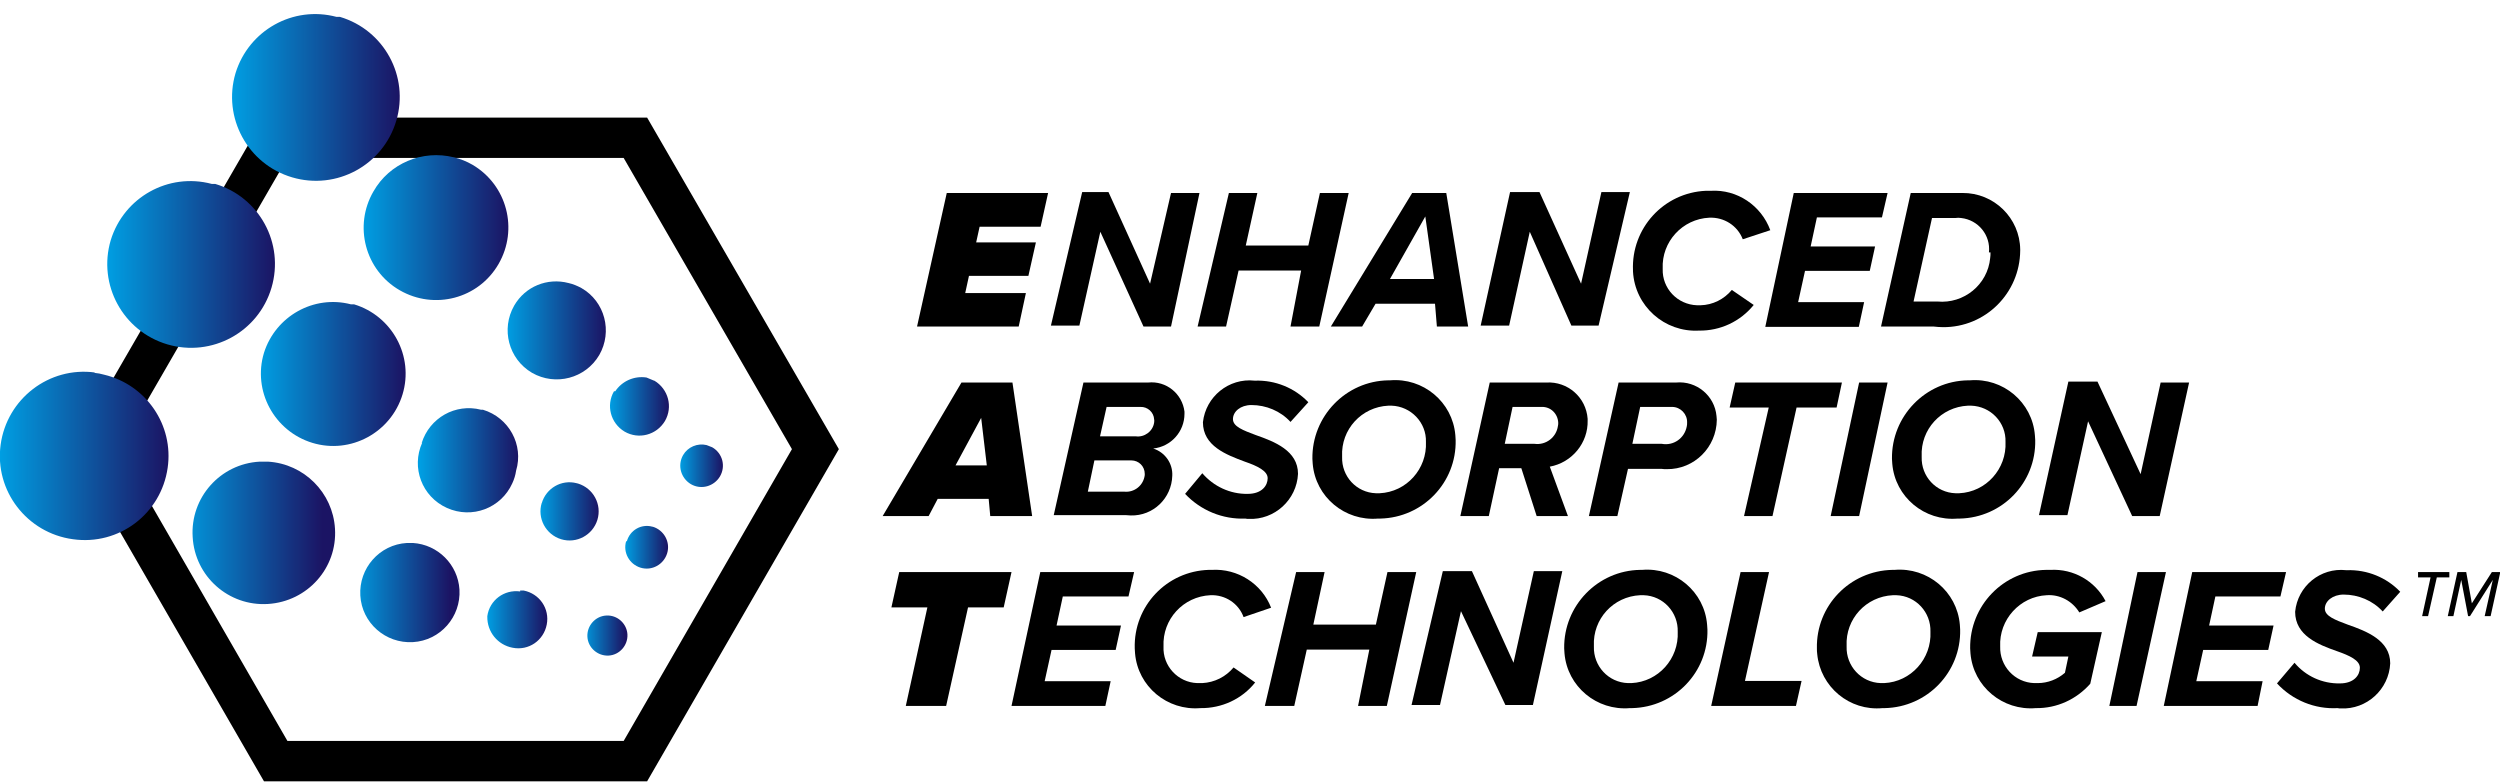
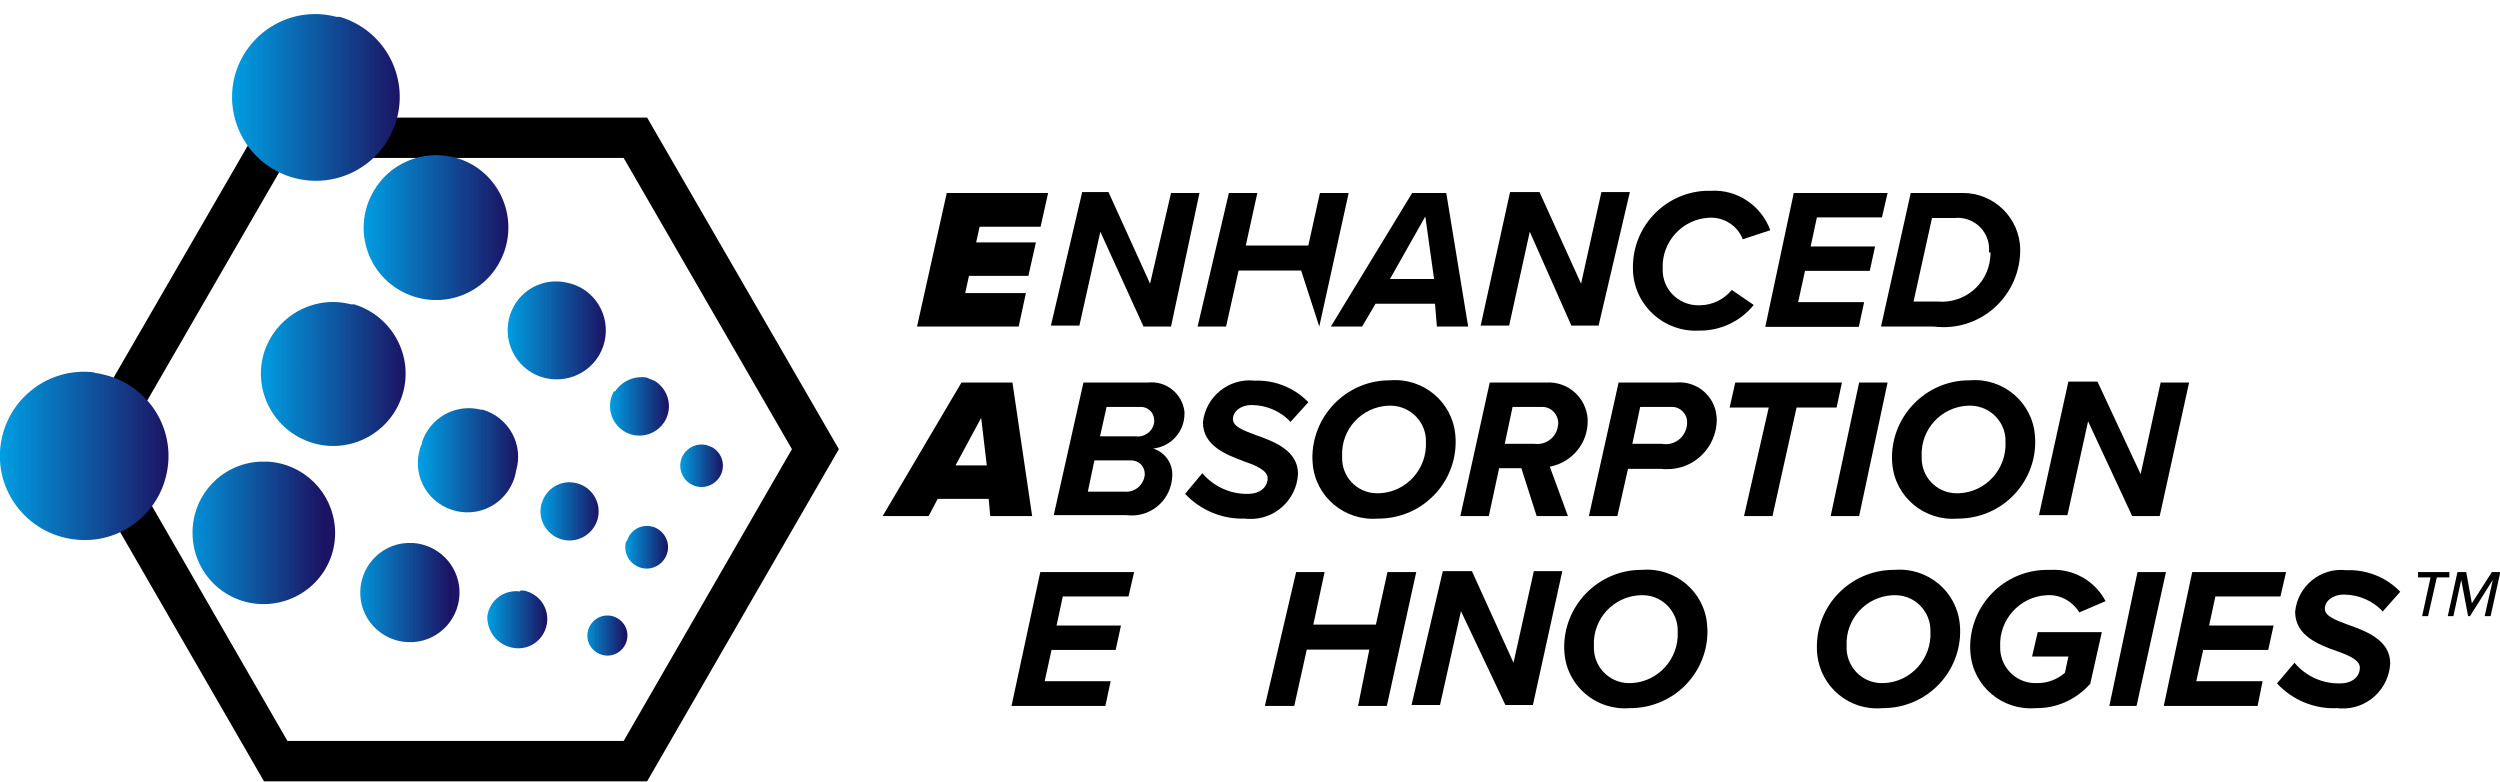
<svg xmlns="http://www.w3.org/2000/svg" version="1.1" id="Layer_1" x="0px" y="0px" viewBox="0 0 79.93 24.99" style="enable-background:new 0 0 79.93 24.99;" xml:space="preserve">
  <style type="text/css">
	.st0{fill:url(#SVGID_1_);}
	.st1{fill:url(#SVGID_2_);}
	.st2{fill:url(#SVGID_3_);}
	.st3{fill:url(#SVGID_4_);}
	.st4{fill:url(#SVGID_5_);}
	.st5{fill:url(#SVGID_6_);}
	.st6{fill:url(#SVGID_7_);}
	.st7{fill:url(#SVGID_8_);}
	.st8{fill:url(#SVGID_9_);}
	.st9{fill:url(#SVGID_10_);}
	.st10{fill:url(#SVGID_11_);}
	.st11{fill:url(#SVGID_12_);}
	.st12{fill:url(#SVGID_13_);}
	.st13{fill:url(#SVGID_14_);}
	.st14{fill:url(#SVGID_15_);}
</style>
  <g>
    <g>
      <path d="M30.27,6.17h3.24l-0.24,1.08h-1.95l-0.11,0.5h1.91l-0.24,1.07h-1.9l-0.12,0.55h1.94l-0.23,1.07h-3.25L30.27,6.17z" />
      <path d="M35.18,7.41l-0.67,3H33.6l1-4.27h0.84l1.33,2.93l0.67-2.9h0.91l-0.91,4.27h-0.88L35.18,7.41z" />
-       <path d="M41.6,8.65h-2l-0.4,1.79h-0.91l1-4.27h0.91l-0.37,1.68h2l0.37-1.68h0.92l-0.94,4.27h-0.92L41.6,8.65z" />
+       <path d="M41.6,8.65h-2l-0.4,1.79h-0.91l1-4.27h0.91l-0.37,1.68h2l0.37-1.68h0.92l-0.94,4.27L41.6,8.65z" />
      <path d="M45.88,9.71h-1.9l-0.43,0.73h-1l2.6-4.27h1.09l0.7,4.27h-1L45.88,9.71z M44.44,8.92h1.41l-0.28-2L44.44,8.92z" />
      <path d="M48.91,7.41l-0.66,3h-0.91l0.94-4.27h0.94l1.33,2.93l0.65-2.93h0.91l-1,4.27h-0.87L48.91,7.41z" />
      <path d="M54.7,6.1c0.84-0.05,1.61,0.47,1.9,1.26l-0.88,0.29c-0.17-0.44-0.6-0.71-1.07-0.69C53.79,7,53.12,7.73,53.16,8.59    c0,0,0,0.01,0,0.01c-0.02,0.62,0.47,1.14,1.1,1.16c0.04,0,0.08,0,0.11,0c0.39-0.01,0.75-0.19,1-0.49l0.7,0.48    c-0.43,0.53-1.07,0.83-1.75,0.82c-1.1,0.06-2.05-0.78-2.11-1.89c0-0.01,0-0.02,0-0.03c-0.06-1.35,0.98-2.49,2.33-2.55    C54.59,6.1,54.65,6.1,54.7,6.1z" />
      <path d="M57.35,6.17h3l-0.18,0.78h-2.08l-0.2,0.93h2.06l-0.17,0.78h-2.07l-0.22,1h2.11l-0.17,0.79h-2.99L57.35,6.17z" />
      <path d="M64.59,8.01c-0.01,1.36-1.11,2.46-2.47,2.45c-0.1,0-0.2-0.01-0.3-0.02h-1.68l0.95-4.27h1.65c1.01-0.01,1.84,0.8,1.85,1.81    C64.59,7.99,64.59,8,64.59,8.01z M63.59,8.07c0.06-0.55-0.34-1.04-0.89-1.1c-0.06-0.01-0.12-0.01-0.18,0h-0.75l-0.59,2.67h0.76    c0.85,0.08,1.61-0.54,1.69-1.39c0.01-0.06,0.01-0.12,0.01-0.18H63.59z" />
      <path d="M31.61,15.95h-1.63l-0.29,0.55h-1.47l2.52-4.27h1.63L33,16.5h-1.34L31.61,15.95z M30.55,14.88h1l-0.18-1.52L30.55,14.88z" />
      <path d="M34.64,12.23h2.07c0.58-0.06,1.09,0.36,1.16,0.93c0,0.02,0,0.04,0,0.07c0,0.57-0.43,1.05-1,1.11    c0.38,0.12,0.63,0.48,0.61,0.87c-0.02,0.72-0.61,1.29-1.33,1.27c-0.05,0-0.1-0.01-0.15-0.01h-2.31L34.64,12.23z M36.13,14.72    h-1.14l-0.21,1h1.17c0.32,0.03,0.61-0.2,0.65-0.53c0-0.01,0-0.03,0-0.04c0-0.24-0.19-0.43-0.43-0.43    C36.16,14.72,36.14,14.72,36.13,14.72z M36.44,13.01h-1.06l-0.21,0.94h1.14c0.28,0.04,0.55-0.16,0.59-0.44c0-0.03,0.01-0.06,0-0.1    c-0.01-0.23-0.21-0.41-0.44-0.4C36.45,13.01,36.45,13.01,36.44,13.01z" />
      <path d="M38.44,15.13c0.36,0.42,0.89,0.67,1.45,0.66c0.46,0,0.64-0.27,0.64-0.5s-0.32-0.39-0.73-0.53    c-0.59-0.22-1.34-0.5-1.34-1.26c0.09-0.82,0.83-1.42,1.65-1.33c0.01,0,0.01,0,0.02,0c0.64-0.02,1.26,0.23,1.7,0.69l-0.57,0.63    c-0.32-0.35-0.78-0.54-1.25-0.54c-0.35,0-0.59,0.21-0.59,0.45s0.33,0.36,0.73,0.51c0.6,0.21,1.35,0.5,1.35,1.24    c-0.04,0.83-0.75,1.48-1.58,1.44c-0.03,0-0.07,0-0.1-0.01c-0.73,0.03-1.43-0.26-1.93-0.79L38.44,15.13z" />
      <path d="M44.44,12.16c1.06-0.09,2,0.69,2.09,1.75c0,0.05,0.01,0.1,0.01,0.16c0.03,1.36-1.05,2.48-2.41,2.51c-0.02,0-0.05,0-0.07,0    c-1.06,0.09-2-0.69-2.09-1.75c0-0.05-0.01-0.1-0.01-0.16c-0.02-1.36,1.07-2.49,2.43-2.51C44.41,12.16,44.42,12.16,44.44,12.16z     M44.39,12.97c-0.86,0.04-1.52,0.76-1.48,1.62c0,0.01,0,0.02,0,0.02c-0.02,0.62,0.46,1.14,1.08,1.16c0.04,0,0.08,0,0.12,0    c0.86-0.04,1.52-0.78,1.48-1.64c0,0,0,0,0,0c0.02-0.62-0.48-1.14-1.1-1.16c-0.02,0-0.03,0-0.05,0L44.39,12.97z" />
      <path d="M48.64,14.97h-0.71L47.6,16.5h-0.91l0.94-4.27h1.81c0.68-0.04,1.27,0.47,1.32,1.16c0,0.02,0,0.04,0,0.05    c0.02,0.72-0.5,1.35-1.21,1.48l0.58,1.58h-1L48.64,14.97z M49.82,13.52c-0.01-0.29-0.24-0.52-0.53-0.51c-0.01,0-0.01,0-0.02,0    h-0.91l-0.25,1.18h0.95c0.37,0.05,0.7-0.21,0.75-0.57C49.82,13.58,49.82,13.55,49.82,13.52z" />
      <path d="M51.75,12.23h1.84c0.65-0.06,1.23,0.42,1.29,1.07c0,0.04,0.01,0.08,0.01,0.12c-0.01,0.88-0.72,1.59-1.6,1.58    c-0.06,0-0.11,0-0.17-0.01h-1.07l-0.34,1.51H50.8L51.75,12.23z M53.94,13.51c0.01-0.27-0.21-0.5-0.48-0.5c-0.02,0-0.04,0-0.06,0    h-0.96l-0.25,1.18h0.94c0.38,0.07,0.73-0.18,0.8-0.56C53.94,13.59,53.94,13.55,53.94,13.51z" />
      <path d="M56.55,13.03H55.3l0.18-0.8h3.41l-0.17,0.8h-1.28l-0.77,3.47h-0.91L56.55,13.03z" />
      <path d="M59.44,12.23h0.91l-0.91,4.27h-0.91L59.44,12.23z" />
      <path d="M62.98,12.16c1.06-0.09,2,0.7,2.08,1.76c0,0.05,0.01,0.1,0.01,0.15c0.03,1.36-1.05,2.48-2.41,2.51c-0.02,0-0.05,0-0.07,0    c-1.06,0.09-2-0.69-2.09-1.75c0-0.05-0.01-0.1-0.01-0.16c-0.02-1.36,1.07-2.49,2.43-2.51C62.94,12.16,62.96,12.16,62.98,12.16z     M62.92,12.97c-0.86,0.04-1.52,0.76-1.48,1.62c0,0.01,0,0.02,0,0.02c-0.02,0.62,0.46,1.14,1.08,1.16c0.04,0,0.08,0,0.12,0    c0.86-0.04,1.52-0.78,1.48-1.64c0,0,0,0,0,0c0.02-0.62-0.47-1.14-1.1-1.16C62.99,12.97,62.95,12.97,62.92,12.97z" />
      <path d="M66.76,13.47l-0.66,3h-0.91l0.94-4.27h0.93l1.38,2.96l0.64-2.93h0.91l-0.94,4.27h-0.88L66.76,13.47z" />
-       <path d="M29.65,19.42H28.5l0.25-1.13h3.59l-0.25,1.13h-1.14l-0.7,3.15h-1.29L29.65,19.42z" />
      <path d="M33.26,18.29h3l-0.18,0.78h-2.1L33.78,20h2.06l-0.17,0.78h-2.05l-0.22,1h2.11l-0.17,0.79h-3L33.26,18.29z" />
-       <path d="M38.74,18.22c0.83-0.05,1.6,0.44,1.9,1.21l-0.88,0.3c-0.16-0.44-0.59-0.72-1.06-0.7c-0.87,0.04-1.54,0.77-1.5,1.64    c0,0,0,0,0,0c-0.03,0.62,0.46,1.15,1.08,1.17c0.05,0,0.1,0,0.16,0c0.39-0.02,0.75-0.2,1-0.5l0.69,0.48    c-0.42,0.53-1.07,0.83-1.75,0.82c-1.06,0.09-2-0.69-2.09-1.75c0-0.05-0.01-0.1-0.01-0.16c-0.04-1.35,1.02-2.47,2.37-2.51    C38.68,18.22,38.71,18.22,38.74,18.22z" />
      <path d="M43.78,20.77h-2l-0.4,1.8h-0.94l1-4.28h0.91l-0.36,1.68h2l0.37-1.68h0.92l-0.94,4.28h-0.92L43.78,20.77z" />
      <path d="M46.71,19.54l-0.67,3h-0.91l1-4.28h0.93l1.33,2.93l0.65-2.93h0.91l-0.94,4.28h-0.88L46.71,19.54z" />
      <path d="M52.5,18.22c1.06-0.09,2,0.7,2.08,1.76c0,0.05,0.01,0.1,0.01,0.15c0.03,1.36-1.05,2.48-2.41,2.51c-0.02,0-0.05,0-0.07,0    c-1.06,0.09-2-0.69-2.09-1.75c0-0.05-0.01-0.1-0.01-0.16c-0.02-1.36,1.07-2.49,2.43-2.51C52.46,18.22,52.48,18.22,52.5,18.22z     M52.44,19.03c-0.86,0.04-1.52,0.76-1.48,1.62c0,0.01,0,0.02,0,0.02c-0.02,0.62,0.46,1.15,1.09,1.17c0.04,0,0.08,0,0.11,0    c0.86-0.04,1.52-0.78,1.48-1.64c0,0,0,0,0,0c0.02-0.62-0.46-1.15-1.09-1.17C52.52,19.03,52.48,19.03,52.44,19.03z" />
-       <path d="M55.65,18.29h0.91l-0.77,3.48h1.81l-0.18,0.8h-2.71L55.65,18.29z" />
      <path d="M60.57,18.22c1.06-0.09,2,0.69,2.09,1.75c0,0.05,0.01,0.1,0.01,0.16c0.03,1.36-1.05,2.48-2.41,2.51c-0.02,0-0.05,0-0.07,0    c-1.06,0.1-1.99-0.68-2.09-1.73c-0.01-0.06-0.01-0.12-0.01-0.18c-0.03-1.36,1.05-2.48,2.41-2.51    C60.52,18.22,60.55,18.22,60.57,18.22z M60.52,19.03c-0.86,0.04-1.52,0.76-1.48,1.62c0,0.01,0,0.02,0,0.02    c-0.02,0.62,0.46,1.15,1.09,1.17c0.04,0,0.08,0,0.11,0c0.86-0.04,1.52-0.78,1.48-1.64c0,0,0,0,0,0c0.02-0.62-0.46-1.15-1.09-1.17    C60.6,19.03,60.56,19.03,60.52,19.03z" />
      <path d="M65.56,18.22c0.73-0.04,1.42,0.35,1.76,1l-0.84,0.36c-0.22-0.36-0.62-0.58-1.04-0.55c-0.86,0.04-1.53,0.78-1.49,1.64    c-0.02,0.62,0.46,1.15,1.09,1.17c0.04,0,0.08,0,0.11,0c0.32,0,0.63-0.12,0.87-0.33l0.11-0.52h-1.16l0.18-0.78h2.05l-0.37,1.65    c-0.44,0.5-1.07,0.79-1.74,0.78c-1.06,0.09-2-0.69-2.09-1.75c0-0.05-0.01-0.1-0.01-0.16c-0.02-1.36,1.06-2.49,2.43-2.51    C65.47,18.22,65.51,18.22,65.56,18.22z" />
      <path d="M68.34,18.29h0.91l-0.94,4.28h-0.87L68.34,18.29z" />
      <path d="M70.09,18.29h3l-0.18,0.78h-2.08L70.63,20h2.06l-0.17,0.78h-2.08l-0.22,1h2.12l-0.16,0.79h-3L70.09,18.29z" />
      <path d="M73.36,21.19c0.36,0.43,0.89,0.67,1.45,0.66c0.45,0,0.64-0.26,0.64-0.5s-0.33-0.39-0.73-0.53    c-0.6-0.21-1.34-0.5-1.34-1.26c0.08-0.82,0.81-1.42,1.63-1.33c0.01,0,0.02,0,0.03,0c0.64-0.02,1.26,0.23,1.7,0.69l-0.56,0.63    c-0.32-0.35-0.78-0.54-1.25-0.54c-0.35,0-0.6,0.21-0.6,0.45s0.33,0.36,0.73,0.51c0.6,0.21,1.36,0.5,1.36,1.24    c-0.04,0.83-0.75,1.48-1.58,1.44c-0.03,0-0.07,0-0.1-0.01c-0.73,0.04-1.44-0.25-1.94-0.79L73.36,21.19z" />
      <path d="M77.63,19.7h-0.19l0.27-1.24h-0.4v-0.17h1v0.17h-0.4L77.63,19.7z M79.7,18.54l-0.73,1.16h-0.06l-0.22-1.16l-0.25,1.16    h-0.18l0.31-1.41h0.28l0.18,1l0.64-1h0.27l-0.31,1.41h-0.19L79.7,18.54z" />
    </g>
    <path d="M20.69,24.98H8.44L2.31,14.36l6.13-10.6h12.25l6.13,10.6L20.69,24.98z M9.19,23.69h10.75l5.38-9.33l-5.38-9.31H9.19   l-5.38,9.31L9.19,23.69z" />
    <g>
      <linearGradient id="SVGID_1_" gradientUnits="userSpaceOnUse" x1="20.061" y1="12.369" x2="21.931" y2="12.369" gradientTransform="matrix(1 0 0 -1 -0.56 25.36)">
        <stop offset="0" style="stop-color:#009EE2" />
        <stop offset="1" style="stop-color:#1B1464" />
      </linearGradient>
      <path class="st0" d="M19.63,12.51c-0.26,0.45-0.11,1.02,0.34,1.29c0.45,0.26,1.02,0.11,1.29-0.34c0.26-0.45,0.11-1.02-0.34-1.29    c0,0,0,0-0.01,0l-0.24-0.1c-0.39-0.06-0.78,0.11-1,0.44" />
      <linearGradient id="SVGID_2_" gradientUnits="userSpaceOnUse" x1="12.18" y1="18.078" x2="16.8" y2="18.078" gradientTransform="matrix(1 0 0 -1 -0.56 25.36)">
        <stop offset="0" style="stop-color:#009EE2" />
        <stop offset="1" style="stop-color:#1B1464" />
      </linearGradient>
      <path class="st1" d="M11.94,6.12c-0.64,1.1-0.27,2.52,0.84,3.16s2.52,0.27,3.16-0.84c0.64-1.11,0.27-2.52-0.83-3.17    c-0.19-0.11-0.39-0.19-0.6-0.24C13.51,4.78,12.45,5.22,11.94,6.12" />
      <linearGradient id="SVGID_3_" gradientUnits="userSpaceOnUse" x1="16.77" y1="14.802" x2="19.92" y2="14.802" gradientTransform="matrix(1 0 0 -1 -0.56 25.36)">
        <stop offset="0" style="stop-color:#009EE2" />
        <stop offset="1" style="stop-color:#1B1464" />
      </linearGradient>
      <path class="st2" d="M16.44,9.77c-0.43,0.75-0.18,1.71,0.57,2.15c0.75,0.43,1.71,0.18,2.15-0.57c0.43-0.75,0.18-1.71-0.57-2.14    c-0.13-0.07-0.27-0.13-0.41-0.16C17.5,8.87,16.79,9.16,16.44,9.77" />
      <linearGradient id="SVGID_4_" gradientUnits="userSpaceOnUse" x1="17.839" y1="9.01" x2="19.709" y2="9.01" gradientTransform="matrix(1 0 0 -1 -0.56 25.36)">
        <stop offset="0" style="stop-color:#009EE2" />
        <stop offset="1" style="stop-color:#1B1464" />
      </linearGradient>
      <path class="st3" d="M17.32,16.08c-0.15,0.49,0.13,1.01,0.62,1.16c0.49,0.15,1.01-0.13,1.16-0.62c0.15-0.49-0.13-1.01-0.62-1.16    c-0.01,0-0.03-0.01-0.04-0.01l0,0c-0.49-0.13-0.98,0.16-1.12,0.64" />
      <linearGradient id="SVGID_5_" gradientUnits="userSpaceOnUse" x1="3.99" y1="16.91" x2="9.36" y2="16.91" gradientTransform="matrix(1 0 0 -1 -0.56 25.36)">
        <stop offset="0" style="stop-color:#009EE2" />
        <stop offset="1" style="stop-color:#1B1464" />
      </linearGradient>
-       <path class="st4" d="M3.54,7.68c-0.42,1.42,0.39,2.91,1.81,3.33c1.42,0.42,2.91-0.39,3.33-1.81c0.42-1.42-0.39-2.9-1.8-3.32H6.77    C5.38,5.51,3.96,6.31,3.54,7.68" />
      <linearGradient id="SVGID_6_" gradientUnits="userSpaceOnUse" x1="7.981" y1="22.245" x2="13.351" y2="22.245" gradientTransform="matrix(1 0 0 -1 -0.56 25.36)">
        <stop offset="0" style="stop-color:#009EE2" />
        <stop offset="1" style="stop-color:#1B1464" />
      </linearGradient>
      <path class="st5" d="M7.53,2.34C7.11,3.76,7.92,5.25,9.34,5.67c1.42,0.42,2.91-0.39,3.33-1.81c0.42-1.42-0.39-2.9-1.8-3.32h-0.11    C9.37,0.17,7.95,0.97,7.53,2.34" />
      <linearGradient id="SVGID_7_" gradientUnits="userSpaceOnUse" x1="8.88" y1="13.404" x2="13.501" y2="13.404" gradientTransform="matrix(1 0 0 -1 -0.56 25.36)">
        <stop offset="0" style="stop-color:#009EE2" />
        <stop offset="1" style="stop-color:#1B1464" />
      </linearGradient>
      <path class="st6" d="M8.44,11.28c-0.37,1.22,0.33,2.51,1.55,2.88s2.51-0.33,2.88-1.55s-0.33-2.51-1.55-2.88c0,0,0,0-0.01,0h-0.09    C10.03,9.42,8.81,10.11,8.44,11.28" />
      <linearGradient id="SVGID_8_" gradientUnits="userSpaceOnUse" x1="14" y1="10.644" x2="17.14" y2="10.644" gradientTransform="matrix(1 0 0 -1 -0.56 25.36)">
        <stop offset="0" style="stop-color:#009EE2" />
        <stop offset="1" style="stop-color:#1B1464" />
      </linearGradient>
      <path class="st7" d="M13.5,14.15c-0.36,0.8-0.01,1.73,0.79,2.09c0.8,0.36,1.73,0.01,2.09-0.79c0.06-0.13,0.1-0.26,0.12-0.4    c0.25-0.83-0.23-1.7-1.06-1.95h-0.06c-0.82-0.21-1.65,0.26-1.9,1.07" />
      <linearGradient id="SVGID_9_" gradientUnits="userSpaceOnUse" x1="16.14" y1="5.557" x2="18.01" y2="5.557" gradientTransform="matrix(1 0 0 -1 -0.56 25.36)">
        <stop offset="0" style="stop-color:#009EE2" />
        <stop offset="1" style="stop-color:#1B1464" />
      </linearGradient>
      <path class="st8" d="M16.63,18.91c-0.51-0.07-0.98,0.28-1.05,0.79c0,0,0,0,0,0.01c-0.01,0.49,0.33,0.91,0.81,1    c0.51,0.1,0.99-0.23,1.09-0.74s-0.23-0.99-0.74-1.09h-0.11" />
      <linearGradient id="SVGID_10_" gradientUnits="userSpaceOnUse" x1="22.3" y1="10.47" x2="23.66" y2="10.47" gradientTransform="matrix(1 0 0 -1 -0.56 25.36)">
        <stop offset="0" style="stop-color:#009EE2" />
        <stop offset="1" style="stop-color:#1B1464" />
      </linearGradient>
      <path class="st9" d="M21.84,14.55c-0.19,0.33-0.07,0.74,0.25,0.93c0.33,0.19,0.74,0.07,0.93-0.25c0.19-0.33,0.08-0.74-0.25-0.93    l-0.18-0.07C22.3,14.16,21.99,14.29,21.84,14.55" />
      <linearGradient id="SVGID_11_" gradientUnits="userSpaceOnUse" x1="20.55" y1="7.865" x2="21.91" y2="7.865" gradientTransform="matrix(1 0 0 -1 -0.56 25.36)">
        <stop offset="0" style="stop-color:#009EE2" />
        <stop offset="1" style="stop-color:#1B1464" />
      </linearGradient>
      <path class="st10" d="M20.02,17.3c-0.11,0.36,0.1,0.74,0.46,0.85c0.36,0.11,0.74-0.1,0.85-0.46c0.11-0.36-0.1-0.74-0.46-0.85    c0,0,0,0-0.01,0l0,0c-0.36-0.1-0.72,0.11-0.82,0.47" />
      <linearGradient id="SVGID_12_" gradientUnits="userSpaceOnUse" x1="19.18" y1="5.041" x2="20.54" y2="5.041" gradientTransform="matrix(1 0 0 -1 -0.56 25.36)">
        <stop offset="0" style="stop-color:#009EE2" />
        <stop offset="1" style="stop-color:#1B1464" />
      </linearGradient>
      <path class="st11" d="M19.38,19.68c-0.35,0.02-0.62,0.33-0.6,0.68s0.33,0.62,0.68,0.6c0.35-0.02,0.62-0.33,0.6-0.68    c-0.02-0.32-0.28-0.58-0.6-0.6H19.38" />
      <linearGradient id="SVGID_13_" gradientUnits="userSpaceOnUse" x1="0.561" y1="10.788" x2="5.931" y2="10.788" gradientTransform="matrix(1 0 0 -1 -0.56 25.36)">
        <stop offset="0" style="stop-color:#009EE2" />
        <stop offset="1" style="stop-color:#1B1464" />
      </linearGradient>
      <path class="st12" d="M3.04,11.91c-1.47-0.2-2.82,0.84-3.02,2.31s0.84,2.82,2.31,3.02c1.47,0.21,2.82-0.81,3.03-2.28    c0.2-1.37-0.69-2.66-2.03-2.98c-0.1-0.03-0.21-0.05-0.32-0.06" />
      <linearGradient id="SVGID_14_" gradientUnits="userSpaceOnUse" x1="6.24" y1="8.322" x2="10.86" y2="8.322" gradientTransform="matrix(1 0 0 -1 -0.56 25.36)">
        <stop offset="0" style="stop-color:#009EE2" />
        <stop offset="1" style="stop-color:#1B1464" />
      </linearGradient>
      <path class="st13" d="M8.3,14.76c-1.26,0.07-2.22,1.15-2.14,2.41c0.07,1.26,1.15,2.22,2.41,2.14s2.22-1.15,2.14-2.41    c-0.07-1.15-0.99-2.07-2.14-2.14H8.3" />
      <linearGradient id="SVGID_15_" gradientUnits="userSpaceOnUse" x1="11.79" y1="6.411" x2="14.94" y2="6.411" gradientTransform="matrix(1 0 0 -1 -0.56 25.36)">
        <stop offset="0" style="stop-color:#009EE2" />
        <stop offset="1" style="stop-color:#1B1464" />
      </linearGradient>
      <path class="st14" d="M13.01,17.36c-0.88,0.05-1.54,0.81-1.49,1.68c0.05,0.88,0.81,1.54,1.68,1.49c0.88-0.05,1.54-0.81,1.49-1.68    c-0.05-0.8-0.69-1.44-1.49-1.49H13.01" />
    </g>
  </g>
</svg>